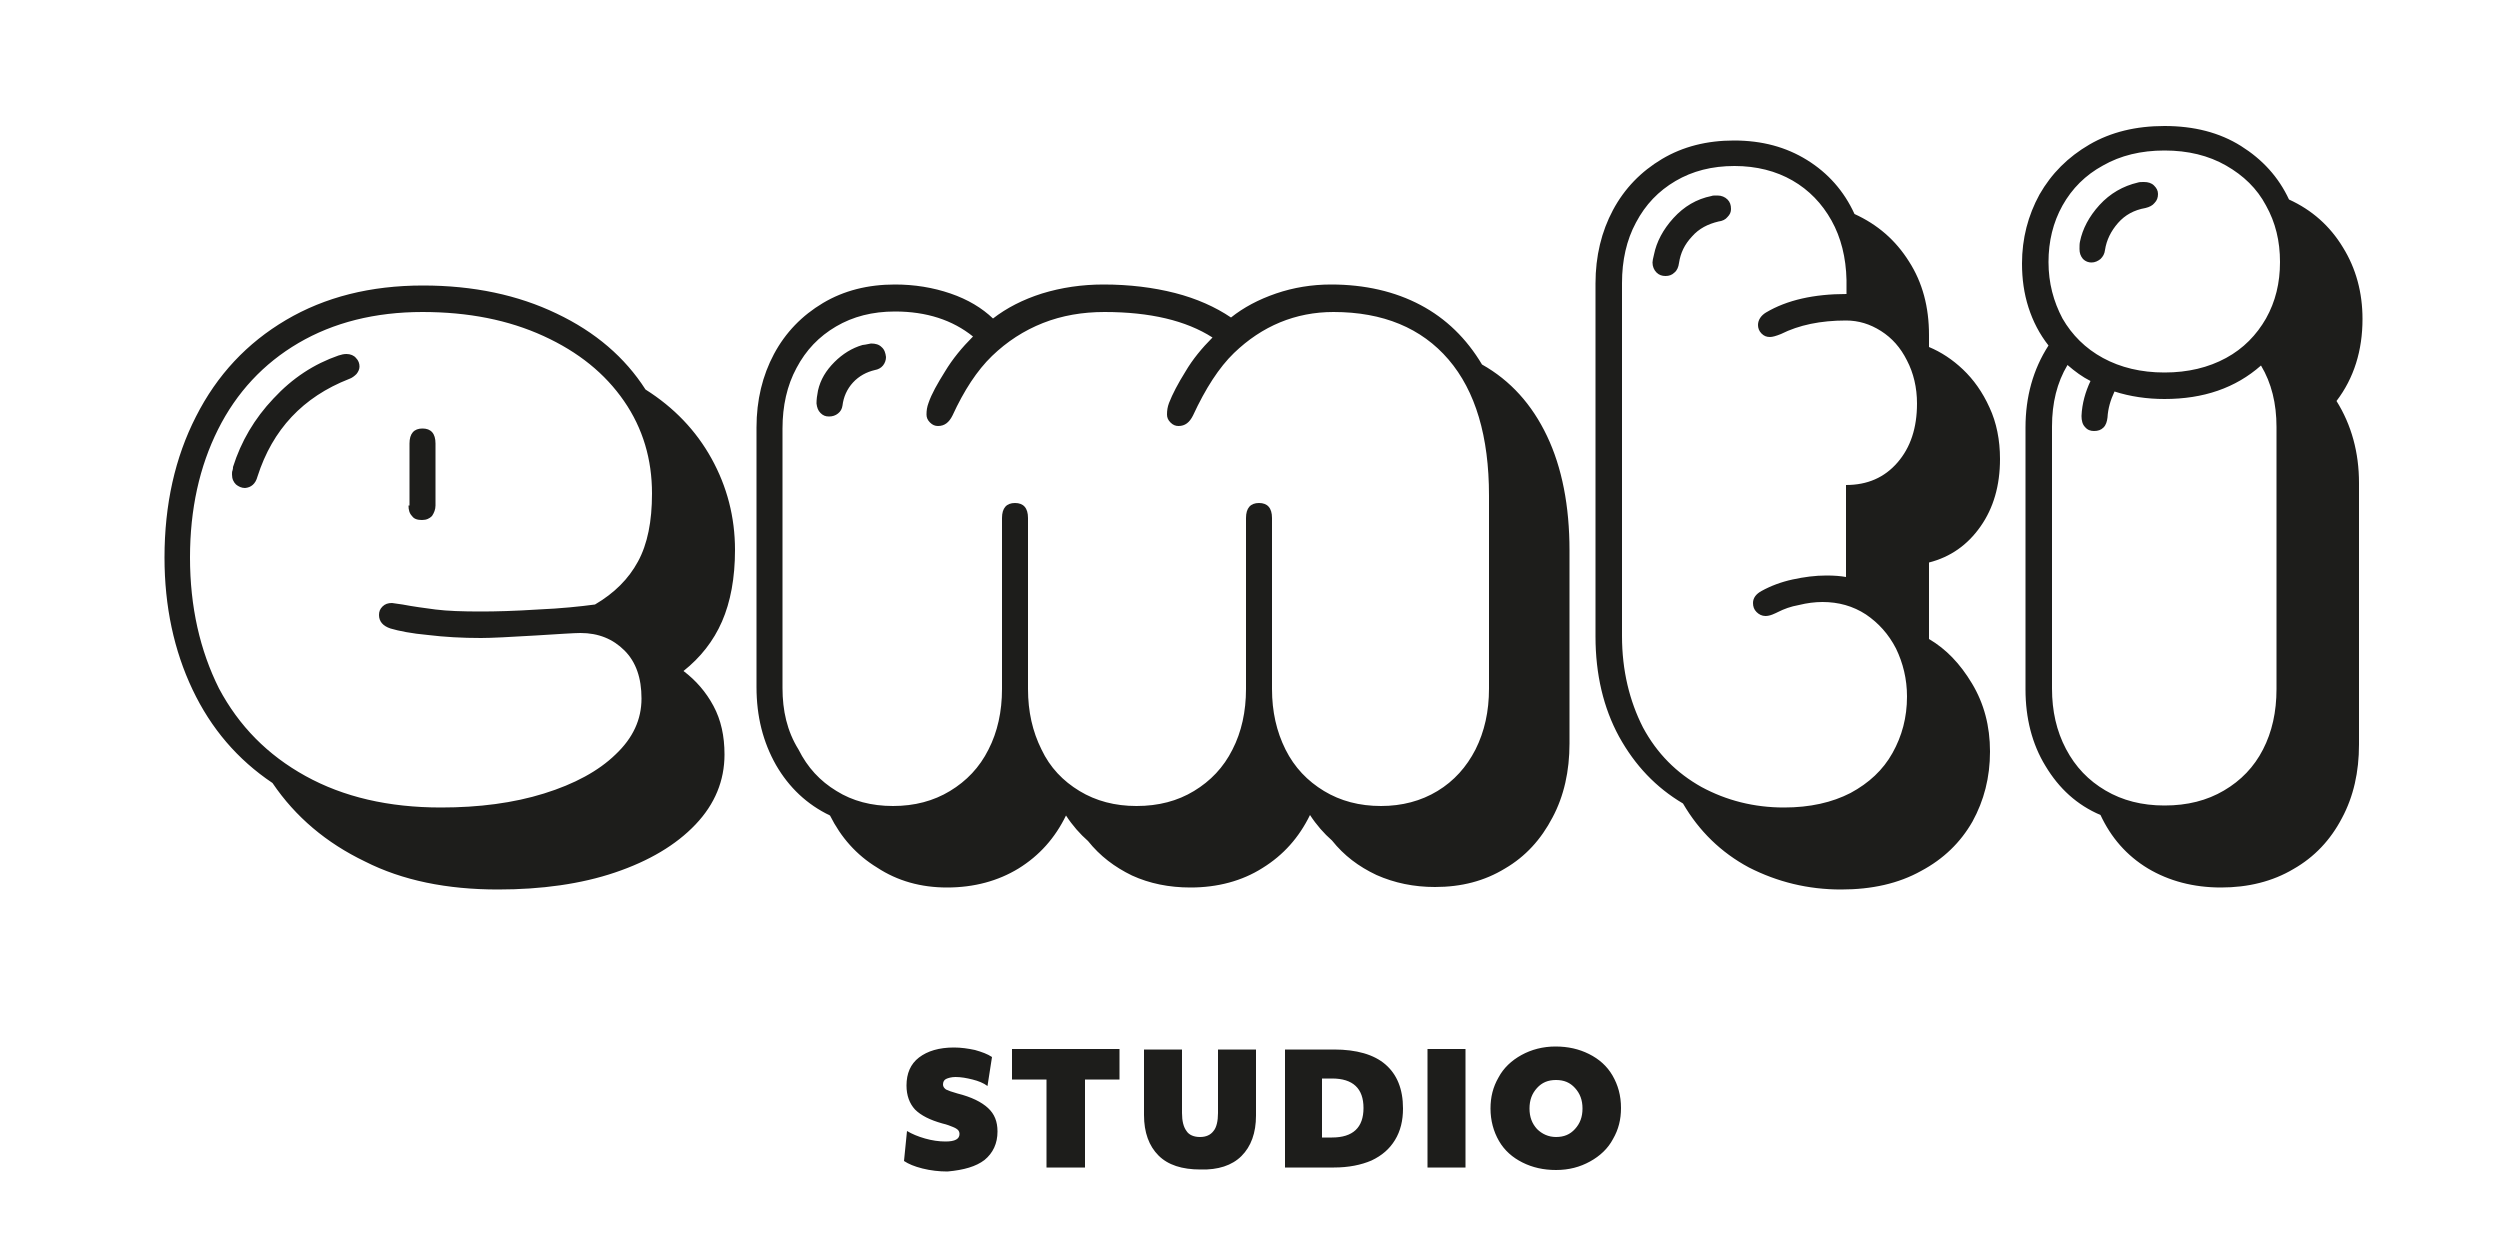
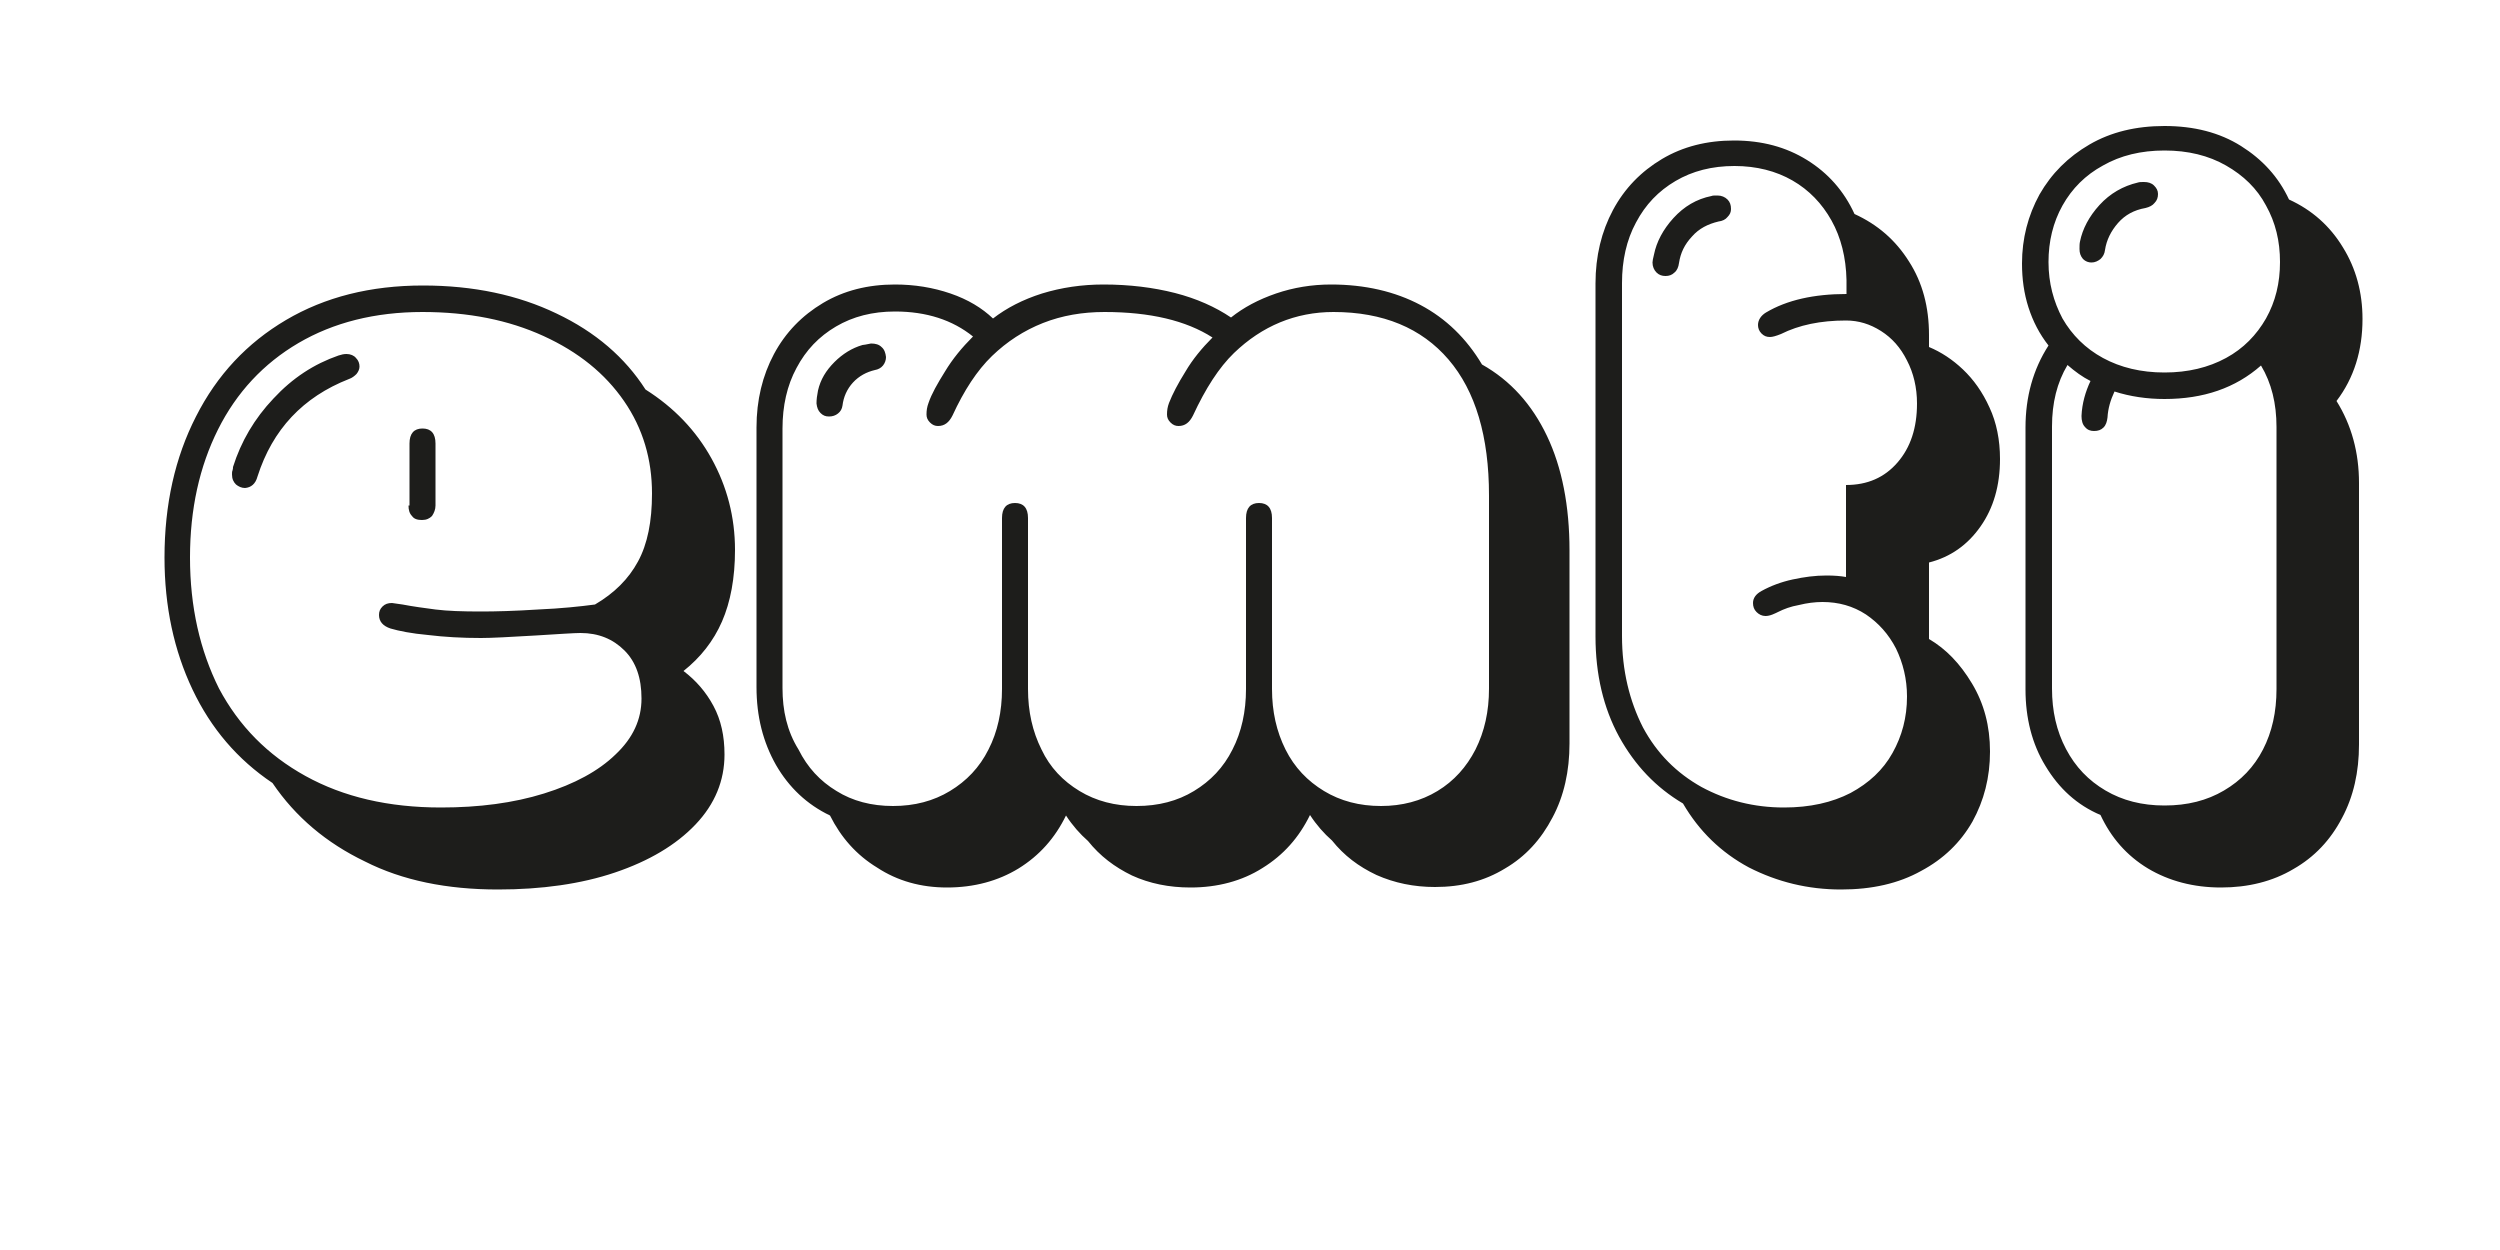
<svg xmlns="http://www.w3.org/2000/svg" version="1.1" id="Ebene_1" x="0px" y="0px" viewBox="0 0 500 250" style="enable-background:new 0 0 500 250;" xml:space="preserve">
  <style type="text/css">
	.st0{fill:#1D1D1B;}
</style>
  <g>
    <path class="st0" d="M415.9,49.8c0-0.6,0-1.1,0.1-1.5c0.5-2.5,1.8-5,3.9-7.3c2.1-2.3,4.7-3.8,7.7-4.5c0.3-0.1,0.7-0.1,1.2-0.1   c0.8,0,1.5,0.2,2,0.7c0.5,0.5,0.8,1,0.8,1.7c0,0.7-0.2,1.3-0.7,1.8c-0.4,0.5-1,0.8-1.8,1c-2.3,0.4-4.1,1.4-5.5,3   c-1.4,1.6-2.3,3.4-2.6,5.4c-0.1,0.8-0.4,1.3-0.9,1.8c-0.5,0.4-1.1,0.7-1.8,0.7c-0.6,0-1.2-0.2-1.7-0.7   C416.1,51.2,415.9,50.6,415.9,49.8 M410.4,137.7V85.3c0-4.7,1-8.8,3.1-12.3c1.5,1.3,3,2.4,4.6,3.2c-1,2.1-1.7,4.5-1.8,7   c0,0.9,0.2,1.7,0.7,2.2c0.5,0.6,1.1,0.8,1.8,0.8c0.8,0,1.4-0.2,1.9-0.7c0.5-0.5,0.7-1.2,0.8-2c0.1-1.8,0.6-3.5,1.4-5.2   c3.1,1,6.5,1.5,10,1.5c7.8,0,14.2-2.2,19.3-6.7c2.1,3.5,3.1,7.6,3.1,12.3v52.4c0,4.6-0.9,8.6-2.7,12.1c-1.8,3.5-4.4,6.2-7.8,8.2   c-3.4,2-7.3,3-11.9,3c-4.5,0-8.4-1-11.8-3c-3.4-2-6-4.7-7.9-8.3C411.3,146.2,410.4,142.2,410.4,137.7 M409.7,52.4   c0-4.1,0.9-7.9,2.8-11.3c1.9-3.4,4.6-6.1,8.1-8c3.5-2,7.6-3,12.3-3c4.7,0,8.8,1,12.3,3c3.5,2,6.2,4.6,8,8c1.9,3.4,2.8,7.1,2.8,11.3   c0,4.2-0.9,7.9-2.8,11.3c-1.9,3.3-4.5,6-8,7.9c-3.5,1.9-7.6,2.9-12.3,2.9c-4.7,0-8.8-1-12.3-2.9c-3.5-1.9-6.2-4.6-8.1-7.9   C410.7,60.3,409.7,56.6,409.7,52.4 M444.2,177.5c5.4,0,10.3-1.2,14.5-3.7c4.2-2.4,7.4-5.8,9.7-10.2c2.3-4.3,3.4-9.2,3.4-14.7V96.6   c0-6.1-1.5-11.6-4.5-16.4c3.5-4.6,5.2-10.1,5.2-16.4c0-5.3-1.3-10.1-3.9-14.3c-2.6-4.3-6.2-7.5-10.8-9.6c-2.1-4.5-5.3-8-9.6-10.7   c-4.3-2.7-9.4-4-15.3-4c-5.7,0-10.7,1.2-15,3.7c-4.3,2.5-7.6,5.8-10,10c-2.3,4.2-3.5,8.8-3.5,13.8c0,3.1,0.4,6,1.3,8.8   c0.9,2.8,2.2,5.3,4,7.6c-3.1,4.8-4.6,10.3-4.6,16.4v52.4c0,5.7,1.3,10.9,4,15.3c2.7,4.5,6.3,7.8,11,9.8c2.1,4.5,5.2,8.1,9.5,10.7   C433.8,176.2,438.7,177.5,444.2,177.5 M330.5,52.5c0,0.8,0.3,1.5,0.8,2c0.5,0.5,1.1,0.7,1.8,0.7c0.7,0,1.3-0.2,1.8-0.7   c0.5-0.4,0.8-1.1,0.9-1.9c0.3-2,1.1-3.7,2.6-5.3c1.4-1.6,3.2-2.5,5.3-3c0.8-0.1,1.4-0.4,1.8-0.9c0.5-0.5,0.7-1,0.7-1.6   c0-0.8-0.2-1.4-0.7-1.9c-0.5-0.5-1.2-0.8-2-0.8c-0.6,0-1,0-1.2,0.1c-3,0.6-5.5,2.1-7.6,4.4c-2.1,2.3-3.4,4.8-3.9,7.3   C330.6,51.7,330.5,52.2,330.5,52.5 M324.4,127.2V56.6c0-4.5,0.9-8.6,2.8-12.1c1.9-3.6,4.5-6.3,7.9-8.3c3.4-2,7.3-3,11.8-3   c4.4,0,8.3,1,11.6,2.9c3.3,1.9,5.9,4.6,7.8,8c1.9,3.4,2.9,7.4,3,11.9v2.8c-6.5,0-11.9,1.2-16.1,3.7c-1,0.6-1.6,1.5-1.6,2.5   c0,0.6,0.2,1.2,0.7,1.7c0.5,0.5,1,0.7,1.7,0.7c0.5,0,1.2-0.2,2.2-0.6c3.6-1.8,7.9-2.7,13-2.7c2.5,0,4.8,0.7,7,2.1   c2.2,1.4,3.9,3.3,5.2,5.9c1.3,2.5,2,5.4,2,8.6c0,4.9-1.3,8.8-3.9,11.8c-2.6,3-6,4.5-10.3,4.5v18.4c-1.1-0.2-2.4-0.3-3.9-0.3   c-2.3,0-4.5,0.3-6.8,0.8c-2.3,0.5-4.4,1.3-6.2,2.3c-1.1,0.6-1.7,1.4-1.7,2.4c0,0.7,0.2,1.3,0.7,1.8c0.5,0.5,1.1,0.8,1.8,0.8   c0.4,0,0.9-0.1,1.4-0.3c0.5-0.2,0.9-0.4,1.1-0.5c1.2-0.6,2.5-1.1,4.2-1.4c1.6-0.4,3.2-0.6,4.7-0.6c3.2,0,6.1,0.8,8.7,2.5   c2.5,1.7,4.5,3.9,6,6.8c1.4,2.9,2.2,6.1,2.2,9.6c0,4.2-1,7.9-2.9,11.3c-1.9,3.4-4.7,6-8.4,8c-3.7,1.9-8.1,2.9-13.3,2.9   c-6,0-11.5-1.4-16.5-4.1c-5-2.8-8.9-6.7-11.7-11.9C325.9,140.2,324.4,134.1,324.4,127.2 M368.2,177.9c6.2,0,11.5-1.2,16-3.7   c4.5-2.4,7.9-5.7,10.3-9.9c2.3-4.2,3.5-8.8,3.5-14c0-5.1-1.2-9.6-3.6-13.6c-2.4-4-5.2-6.9-8.6-8.9v-15.3c4.3-1.1,7.7-3.5,10.3-7.2   c2.6-3.7,3.9-8.2,3.9-13.5c0-3.8-0.7-7.3-2.1-10.3c-1.4-3.1-3.2-5.6-5.3-7.6c-2.1-2-4.4-3.5-6.8-4.5v-2.4c0-5.6-1.3-10.5-4-14.7   c-2.7-4.3-6.3-7.4-10.9-9.5c-2.1-4.6-5.3-8.2-9.5-10.8c-4.2-2.6-9-3.9-14.6-3.9c-5.4,0-10.2,1.2-14.4,3.7s-7.5,5.9-9.8,10.2   c-2.3,4.3-3.5,9.2-3.5,14.7v70.6c0,7.6,1.6,14.3,4.7,20c3.2,5.8,7.4,10.2,12.8,13.4c3.2,5.5,7.6,9.8,13.2,12.8   C355.5,176.4,361.6,177.9,368.2,177.9 M163.3,80.7c0.1,0.8,0.3,1.4,0.8,1.9c0.5,0.5,1,0.7,1.7,0.7c0.7,0,1.3-0.2,1.8-0.6   c0.5-0.4,0.8-0.9,0.9-1.6c0.2-1.7,0.9-3.3,2.1-4.6c1.2-1.3,2.7-2.1,4.4-2.5c0.6-0.1,1.2-0.4,1.6-0.9c0.4-0.5,0.6-1.1,0.6-1.7   c-0.1-0.8-0.3-1.5-0.9-2c-0.5-0.5-1.2-0.7-2.1-0.7c-1,0.2-1.5,0.3-1.7,0.3c-2.1,0.6-4,1.8-5.6,3.4c-1.7,1.7-2.8,3.5-3.3,5.7   C163.4,79.1,163.3,79.9,163.3,80.7 M156.5,137.6V85.7c0-4.5,0.9-8.6,2.8-12.1c1.9-3.6,4.5-6.3,7.9-8.3c3.4-2,7.3-3,11.8-3   c6.3,0,11.5,1.7,15.6,5c-2.2,2.2-4.1,4.5-5.6,7c-1.5,2.4-2.7,4.5-3.3,6.3c-0.3,0.8-0.4,1.5-0.4,2.3c0,0.6,0.2,1.1,0.7,1.6   c0.5,0.5,1,0.7,1.6,0.7c1.3,0,2.2-0.7,2.9-2.1c2.3-5,4.9-9,7.9-11.9s6.4-5.1,10.2-6.6c3.8-1.5,7.9-2.2,12.3-2.2   c9.1,0,16.3,1.7,21.6,5.1c-2.1,2.1-4,4.4-5.4,6.8c-1.5,2.4-2.6,4.5-3.3,6.3c-0.3,0.8-0.4,1.5-0.4,2.3c0,0.6,0.2,1.1,0.7,1.6   c0.5,0.5,1,0.7,1.6,0.7c1.3,0,2.2-0.7,2.9-2.1c2.5-5.4,5.2-9.6,8.2-12.5c5.6-5.4,12.3-8.2,19.9-8.2c9.9,0,17.6,3.2,23,9.5   c5.4,6.3,8.1,15.4,8.1,27.2v38.6c0,4.6-0.9,8.6-2.7,12.2c-1.8,3.5-4.3,6.3-7.6,8.3c-3.3,2-7.1,3-11.3,3c-4.3,0-8.1-1-11.4-3   c-3.3-2-5.9-4.7-7.7-8.3c-1.8-3.6-2.7-7.6-2.7-12.1v-34.2c0-2-0.9-3-2.6-3c-1.7,0-2.6,1-2.6,3v34.2c0,4.5-0.9,8.6-2.7,12.1   c-1.8,3.6-4.4,6.3-7.7,8.3c-3.3,2-7.1,3-11.5,3c-4.3,0-8.1-1-11.4-3c-3.3-2-5.9-4.7-7.6-8.3c-1.8-3.6-2.7-7.6-2.7-12.1v-34.2   c0-2-0.9-3-2.6-3c-1.7,0-2.6,1-2.6,3v34.2c0,4.5-0.9,8.6-2.7,12.1c-1.8,3.6-4.4,6.3-7.7,8.3c-3.3,2-7.1,3-11.4,3s-8.1-1-11.3-3   c-3.3-2-5.8-4.7-7.6-8.3C157.4,146.2,156.5,142.1,156.5,137.6 M189.4,177.5c5.4,0,10.2-1.3,14.3-3.8c4.2-2.6,7.3-6.1,9.5-10.6   c1.3,2,2.8,3.7,4.4,5.1c2.4,3,5.3,5.2,8.8,6.9c3.5,1.6,7.4,2.4,11.7,2.4c5.4,0,10.3-1.3,14.4-3.9c4.2-2.6,7.3-6.1,9.5-10.6   c1.3,2,2.8,3.7,4.4,5.1c2.4,3,5.3,5.2,8.9,6.9c3.6,1.6,7.5,2.4,11.7,2.4c5.3,0,9.9-1.2,14-3.7c4.1-2.4,7.2-5.8,9.5-10.2   c2.3-4.3,3.4-9.3,3.4-14.8v-38.6c0-8.9-1.5-16.6-4.5-22.9c-3-6.3-7.3-11.1-13-14.3c-3.1-5.2-7.2-9.2-12.3-11.9   c-5.1-2.7-11.1-4.1-17.9-4.1c-3.8,0-7.5,0.6-11,1.8c-3.5,1.2-6.5,2.8-9,4.8c-3.1-2.1-6.9-3.8-11.2-4.9c-4.3-1.1-9.1-1.7-14.3-1.7   c-4.3,0-8.4,0.6-12.3,1.8c-3.8,1.2-7.1,2.9-9.8,5c-2.2-2.1-5-3.8-8.5-5c-3.5-1.2-7.2-1.8-11.1-1.8c-5.4,0-10.2,1.2-14.4,3.7   c-4.2,2.5-7.5,5.9-9.8,10.2c-2.3,4.3-3.5,9.2-3.5,14.7v51.9c0,5.9,1.3,11,3.9,15.6c2.6,4.5,6.2,7.9,10.8,10.1   c2.2,4.4,5.3,7.9,9.4,10.4C179.5,176.2,184.2,177.5,189.4,177.5 M81.7,101.1c0,0.9,0.2,1.6,0.7,2.1c0.4,0.6,1.1,0.8,2,0.8   c0.9,0,1.5-0.3,2-0.8c0.4-0.6,0.7-1.3,0.7-2.1V88.7c0-2-0.9-3-2.6-3c-1.7,0-2.6,1-2.6,3V101.1z M46.4,94.9c0,0.9,0.3,1.5,0.8,2   c0.5,0.4,1.1,0.7,1.8,0.7c1.2-0.1,2.1-0.8,2.5-2.3c3-9.4,9.1-15.9,18.3-19.5c0.6-0.2,1.1-0.6,1.5-1c0.4-0.5,0.6-1,0.6-1.5   c0-0.6-0.2-1.2-0.7-1.7c-0.4-0.5-1.1-0.8-1.9-0.8c-0.5,0-1,0.1-1.6,0.3c-4.9,1.7-9.2,4.5-13,8.6c-3.8,4-6.5,8.6-8.1,13.7   c0,0.2,0,0.4-0.1,0.7C46.4,94.3,46.4,94.6,46.4,94.9 M38,111.5c0-9.7,1.9-18.2,5.6-25.6c3.7-7.4,9.1-13.2,16.1-17.3   c7-4.1,15.3-6.2,24.8-6.2c9.2,0,17.2,1.6,24.2,4.8c7,3.2,12.3,7.5,16.1,13c3.8,5.5,5.6,11.7,5.6,18.5c0,5.6-0.9,10.1-2.8,13.6   c-1.9,3.5-4.7,6.3-8.6,8.6c-3,0.4-6.8,0.8-11.4,1c-4.7,0.3-8.5,0.4-11.4,0.4c-3.7,0-6.7-0.1-9.1-0.4c-2.3-0.3-4.5-0.6-6.6-1   c-1.3-0.2-2-0.3-2.1-0.3c-0.8,0-1.4,0.2-1.9,0.7c-0.5,0.5-0.7,1-0.7,1.7c0,1.3,0.8,2.2,2.3,2.7c1.7,0.5,4.2,1,7.5,1.3   c3.3,0.4,6.8,0.6,10.6,0.6c2.1,0,5.8-0.2,10.9-0.5c4.8-0.3,7.8-0.5,9-0.5c3.6,0,6.5,1.2,8.8,3.5c2.3,2.3,3.4,5.5,3.4,9.6   c0,4.2-1.7,7.9-5.2,11.2c-3.4,3.3-8.2,5.9-14.3,7.8c-6.1,1.9-13,2.8-20.6,2.8c-10.5,0-19.5-2.1-27.1-6.3   c-7.6-4.2-13.3-10-17.3-17.5C40,130.1,38,121.4,38,111.5 M99.6,177.9c8.7,0,16.6-1.1,23.4-3.4s12.2-5.5,16.1-9.6   c3.9-4.1,5.8-8.8,5.8-14c0-3.7-0.7-6.9-2.2-9.7c-1.5-2.8-3.5-5.1-6-7c3.4-2.7,6-6,7.7-9.9c1.7-3.9,2.6-8.7,2.6-14.3   c0-6.6-1.6-12.7-4.7-18.3c-3.1-5.6-7.5-10.2-13.2-13.8c-4.1-6.4-10-11.5-17.8-15.2c-7.7-3.7-16.6-5.6-26.7-5.6   c-10.5,0-19.6,2.3-27.4,6.9c-7.8,4.6-13.8,11-18,19.3c-4.2,8.2-6.3,17.6-6.3,28.2c0,9.8,1.9,18.6,5.6,26.4c3.7,7.8,9,14,16,18.7   c4.6,6.8,10.8,12,18.5,15.7C80.5,176.1,89.4,177.9,99.6,177.9" />
-     <path class="st0" d="M318,232.3c2-1.1,3.6-2.6,4.6-4.5c1.1-1.9,1.6-3.9,1.6-6.2c0-2.5-0.6-4.6-1.7-6.5c-1.1-1.9-2.7-3.3-4.7-4.3   c-2-1-4.2-1.5-6.7-1.5c-2.5,0-4.8,0.6-6.8,1.7c-2,1.1-3.6,2.6-4.6,4.5c-1.1,1.9-1.6,3.9-1.6,6.2c0,2.4,0.6,4.6,1.7,6.5   c1.1,1.9,2.7,3.3,4.7,4.3c2,1,4.2,1.5,6.7,1.5C313.8,234,316,233.4,318,232.3 M307.4,225.8c-1-1.1-1.5-2.4-1.5-4.1   c0-1.7,0.5-3,1.5-4.1c1-1.1,2.2-1.6,3.8-1.6c1.6,0,2.8,0.5,3.8,1.6c1,1.1,1.5,2.4,1.5,4.1c0,1.7-0.5,3-1.5,4.1   c-1,1.1-2.2,1.6-3.8,1.6C309.7,227.4,308.4,226.8,307.4,225.8 M285.5,233.5h7.6v-23.7h-7.6V233.5z M264.4,215.7h2   c4.2,0,6.3,2,6.3,5.9s-2.1,5.9-6.3,5.9h-2V215.7z M257,233.5h9.8c2.9,0,5.4-0.5,7.5-1.4c2.1-1,3.6-2.3,4.7-4.1   c1.1-1.8,1.6-3.9,1.6-6.3c0-3.9-1.2-6.8-3.5-8.8c-2.3-2-5.8-3-10.3-3H257V233.5z M248.3,231.2c1.9-1.9,2.9-4.6,2.9-8.1v-13.2h-7.6   v12.7c0,1.6-0.3,2.9-0.9,3.6c-0.6,0.8-1.5,1.2-2.7,1.2c-1.2,0-2.2-0.4-2.7-1.2c-0.6-0.8-0.9-2-0.9-3.6v-12.7h-7.6V223   c0,3.5,1,6.2,2.9,8.1c1.9,1.9,4.7,2.8,8.4,2.8C243.6,234,246.4,233.1,248.3,231.2 M209.4,233.5h7.6v-17.6h6.9v-6.1h-21.5v6.1h6.9   V233.5z M196.9,232c1.7-1.4,2.6-3.3,2.6-5.7c0-2-0.6-3.5-1.9-4.7c-1.3-1.2-3.3-2.2-6.1-2.9c-1.1-0.3-1.9-0.6-2.3-0.8   c-0.4-0.3-0.6-0.6-0.6-1c0-0.5,0.2-0.9,0.6-1.1c0.4-0.2,1.1-0.4,1.9-0.4c1.1,0,2.2,0.2,3.4,0.5c1.2,0.3,2.2,0.7,3,1.3l0.9-5.8   c-0.9-0.6-2-1-3.4-1.4c-1.4-0.3-2.8-0.5-4.2-0.5c-3,0-5.3,0.7-7,2c-1.7,1.3-2.5,3.2-2.5,5.6c0,2,0.6,3.6,1.7,4.8   c1.2,1.2,3,2.1,5.5,2.8c0.9,0.2,1.6,0.5,2.1,0.7c0.5,0.2,0.8,0.4,1,0.6c0.2,0.2,0.3,0.5,0.3,0.8c0,1-0.9,1.5-2.8,1.5   c-1.3,0-2.7-0.2-4.1-0.6c-1.4-0.4-2.6-0.9-3.6-1.5l-0.6,6c0.9,0.6,2.1,1.1,3.7,1.5s3.3,0.6,5,0.6C192.8,234,195.2,233.3,196.9,232" />
  </g>
</svg>